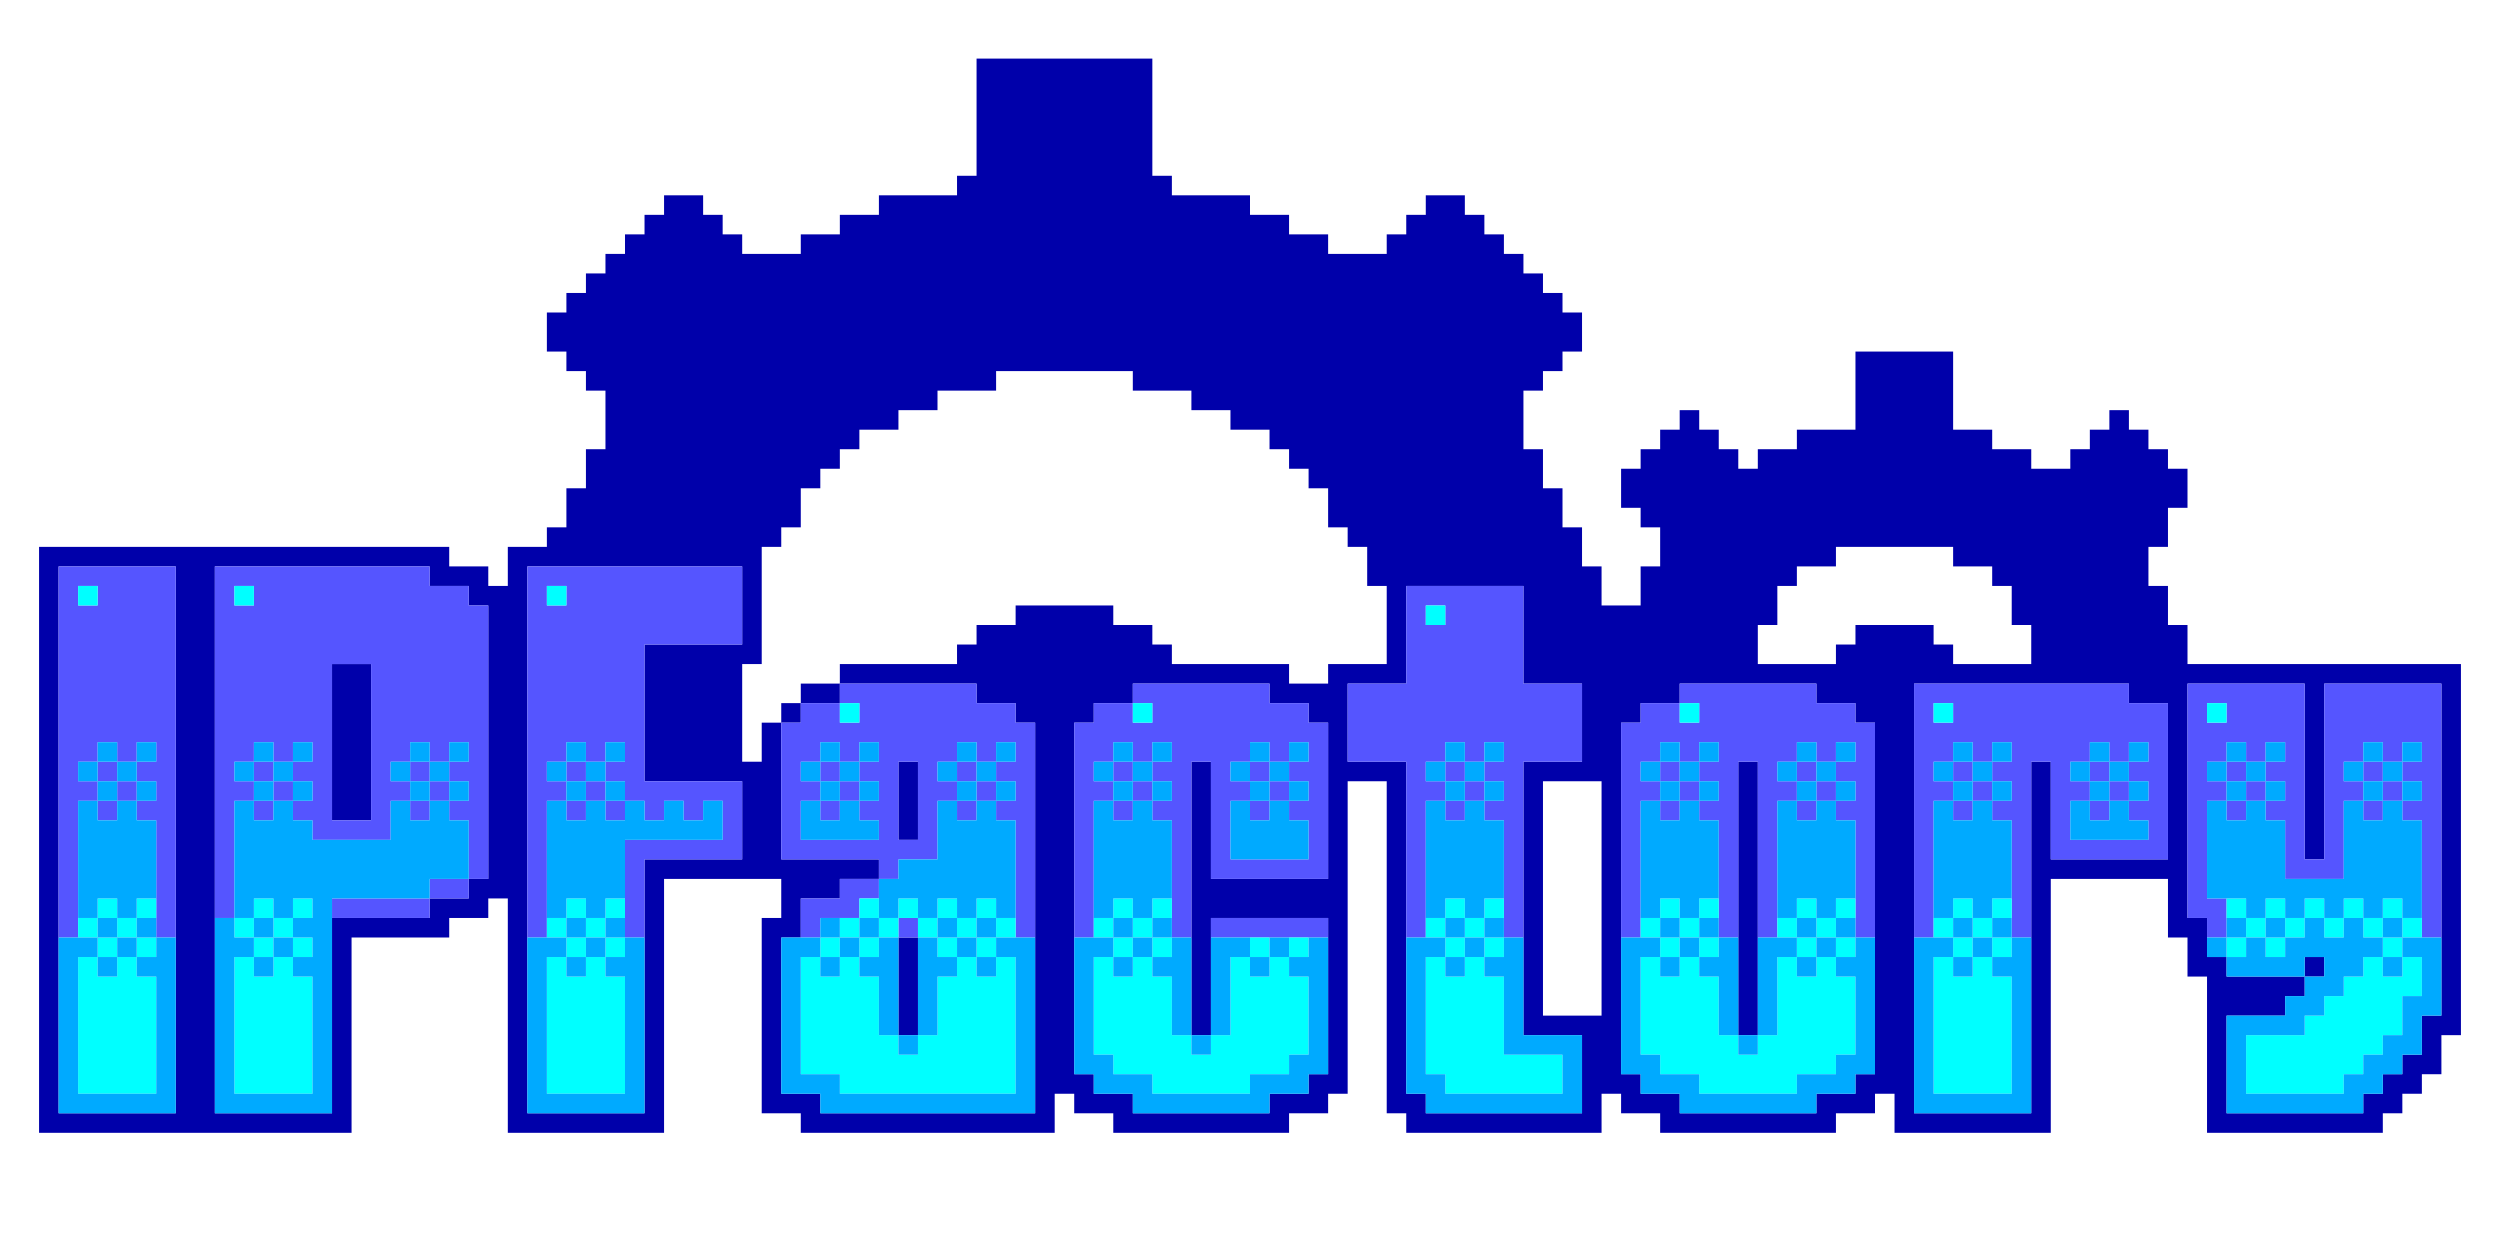
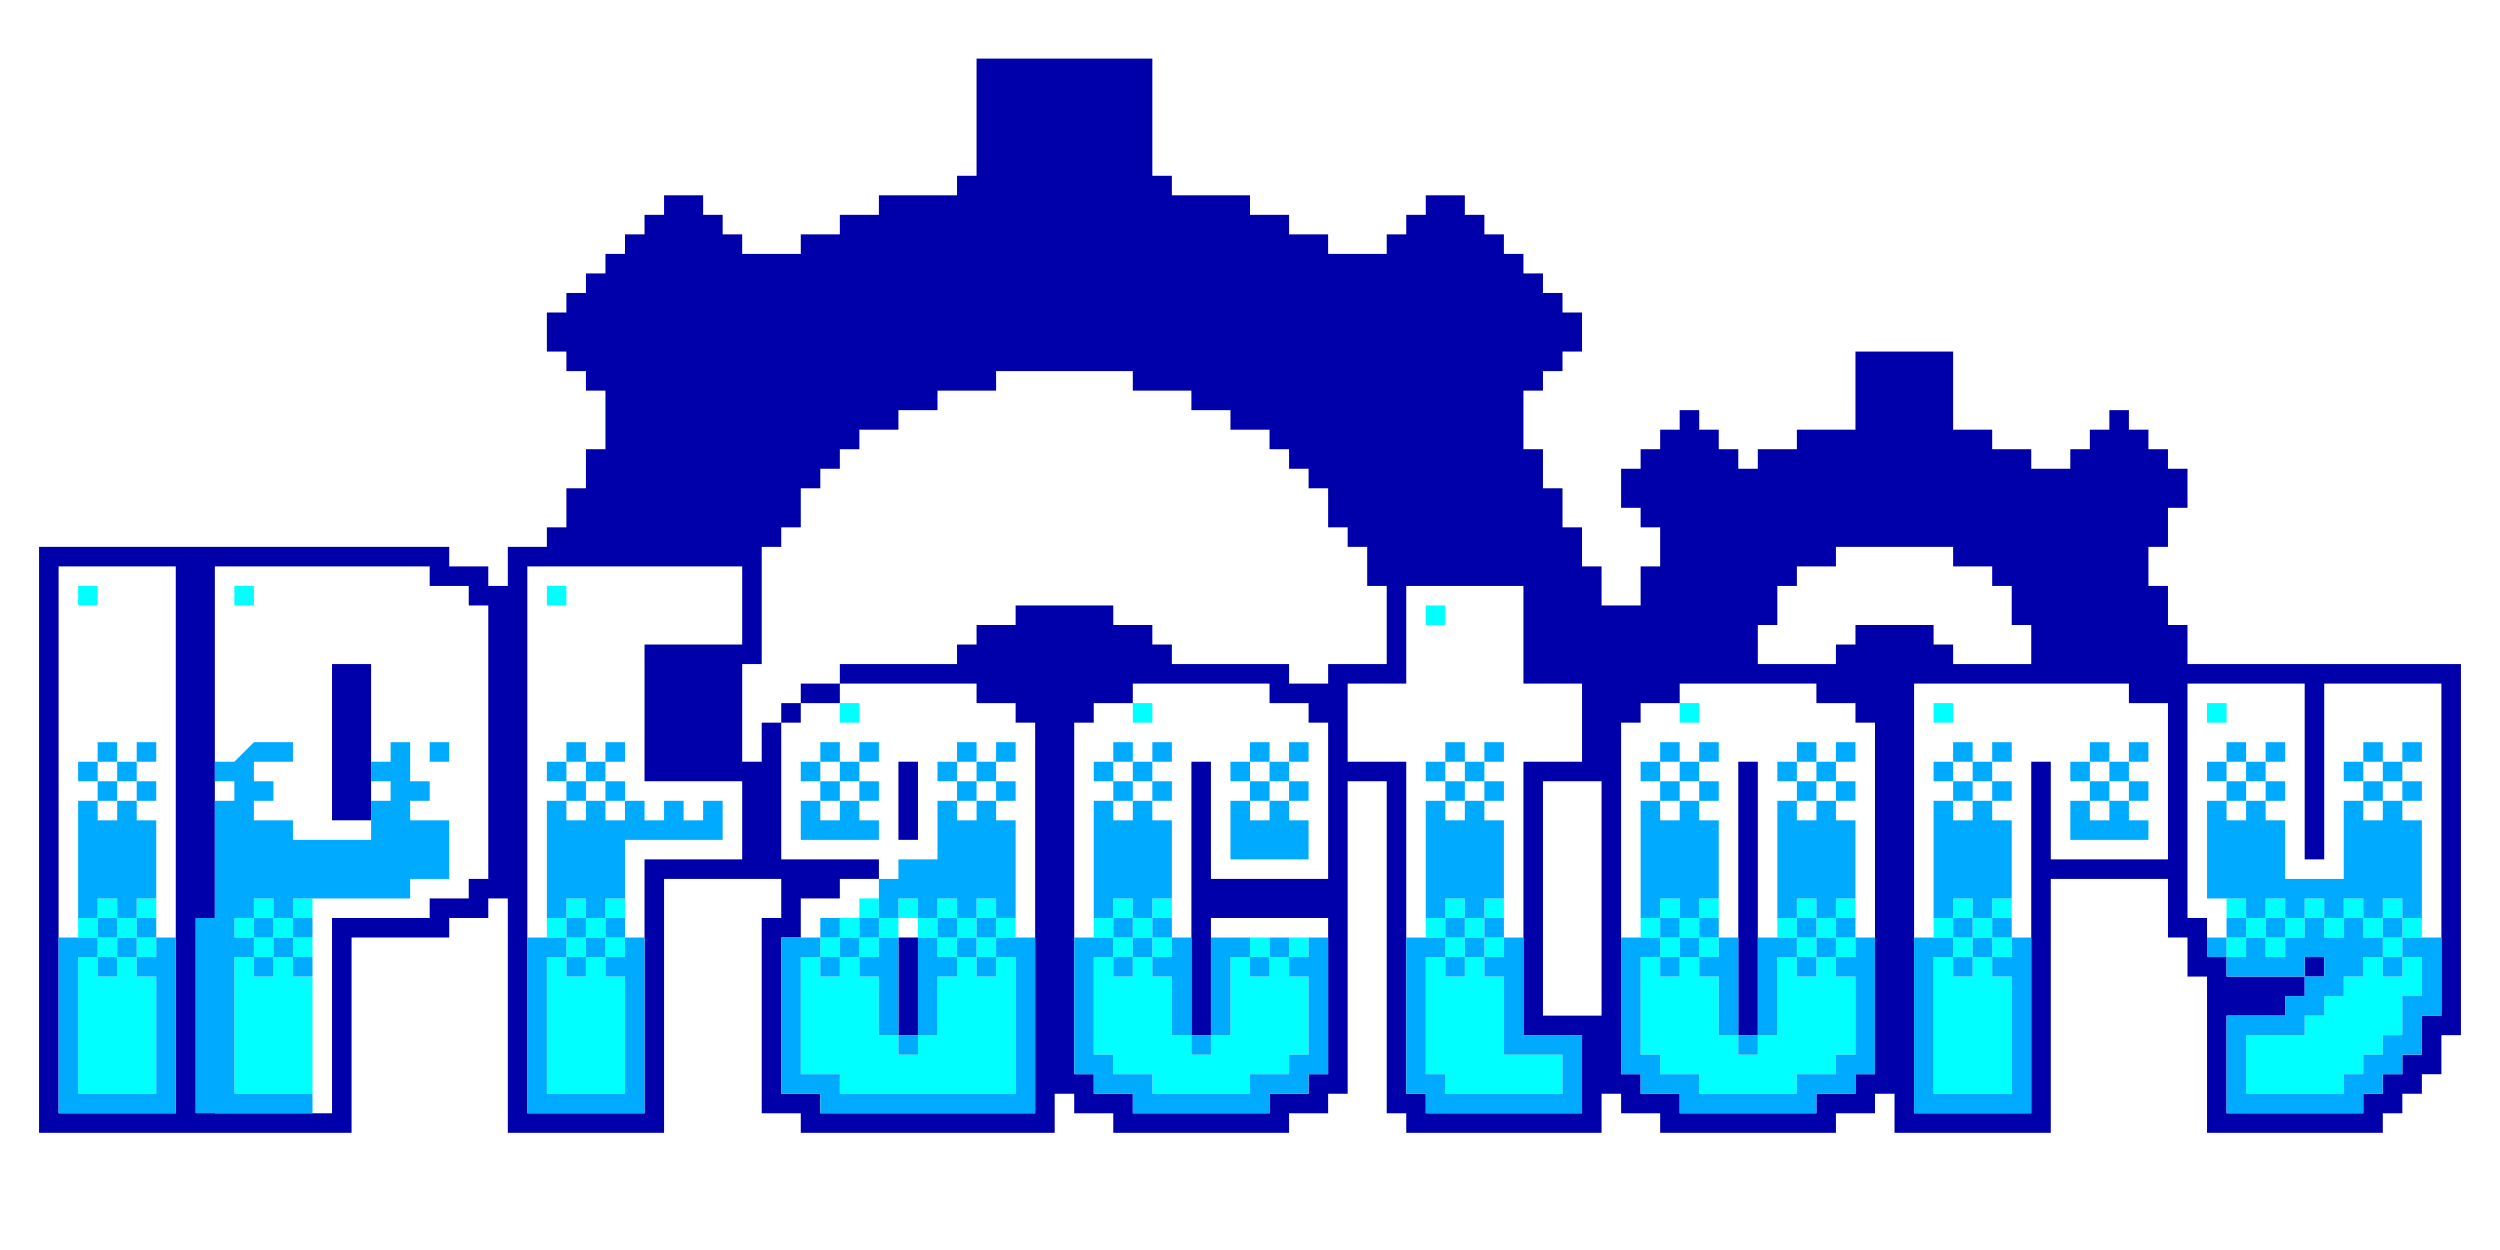
<svg xmlns="http://www.w3.org/2000/svg" xmlns:xlink="http://www.w3.org/1999/xlink" buffered-rendering="static" width="128px" height="64px" viewBox="0,0,128,64">
  <desc>
This file was created by http://www.h2.dion.ne.jp/~defghi/img2svg3/dot2svg3.htm at Wed Sep 02 2020 19:31:48 GMT+0900 (日本標準時)
path count:5
</desc>
  <defs>
    <g id="dots">
-       <path d="m0,0h128v64h-128zm51,3h-1v6h-1v1h-4v1h-2v1h-2v1h-3v-1h-1v-1h-1v-1h-2v1h-1v1h-1v1h-1v1h-1v1h-1v1h-1v2h1v1h1v1h1v3h-1v2h-1v2h-1v1h-2v2h-1v-1h-2v-1h-21v30h16v-10h5v-1h2v-1h1v12h8v-13h6v2h-1v10h2v1h13v-2h1v1h2v1h9v-1h2v-1h1v-16h2v17h1v1h10v-2h1v1h2v1h9v-1h2v-1h1v2h8v-13h6v3h1v2h1v8h9v-1h1v-1h1v-1h1v-2h1v-19h-14v-2h-1v-2h-1v-2h1v-2h1v-2h-1v-1h-1v-1h-1v-1h-1v1h-1v1h-1v1h-2v-1h-2v-1h-2v-4h-5v4h-3v1h-2v1h-1v-1h-1v-1h-1v-1h-1v1h-1v1h-1v1h-1v2h1v1h1v2h-1v2h-2v-2h-1v-2h-1v-2h-1v-2h-1v-3h1v-1h1v-1h1v-2h-1v-1h-1v-1h-1v-1h-1v-1h-1v-1h-1v-1h-2v1h-1v1h-1v1h-3v-1h-2v-1h-2v-1h-4v-1h-1v-6zm0,16h7v1h3v1h2v1h2v1h1v1h1v1h1v2h1v1h1v2h1v4h-3v1h-2v-1h-6v-1h-1v-1h-2v-1h-5v1h-2v1h-1v1h-6v1h-2v1h-1v1h-1v2h-1v-5h1v-6h1v-1h1v-2h1v-1h1v-1h1v-1h2v-1h2v-1h3zm43,9h6v1h2v1h1v2h1v2h-4v-1h-1v-1h-4v1h-1v1h-4v-2h1v-2h1v-1h2zm-15,12h3v12h-3z" opacity="0" />
      <path d="m50,3h9v6h1v1h4v1h2v1h2v1h3v-1h1v-1h1v-1h2v1h1v1h1v1h1v1h1v1h1v1h1v2h-1v1h-1v1h-1v3h1v2h1v2h1v2h1v2h2v-2h1v-2h-1v-1h-1v-2h1v-1h1v-1h1v-1h1v1h1v1h1v1h1v-1h2v-1h3v-4h5v4h2v1h2v1h2v-1h1v-1h1v-1h1v1h1v1h1v1h1v2h-1v2h-1v2h1v2h1v2h14v19h-1v2h-1v1h-1v1h-1v1h-9v-8h-1v-2h-1v-3h-6v13h-8v-2h-1v1h-2v1h-9v-1h-2v-1h-1v2h-10v-1h-1v-17h-2v16h-1v1h-2v1h-9v-1h-2v-1h-1v2h-13v-1h-2v-10h1v-2h-6v13h-8v-12h-1v1h-2v1h-5v10h-16v-30h21v1h2v1h1v-2h2v-1h1v-2h1v-2h1v-3h-1v-1h-1v-1h-1v-2h1v-1h1v-1h1v-1h1v-1h1v-1h1v-1h2v1h1v1h1v1h3v-1h2v-1h2v-1h4v-1h1zm2,16h-1v1h-3v1h-2v1h-2v1h-1v1h-1v1h-1v2h-1v1h-1v6h-1v5h1v-2h1v-1h1v-1h2v-1h6v-1h1v-1h2v-1h5v1h2v1h1v1h6v1h2v-1h3v-4h-1v-2h-1v-1h-1v-2h-1v-1h-1v-1h-1v-1h-2v-1h-2v-1h-3v-1zm43,9h-1v1h-2v1h-1v2h-1v2h4v-1h1v-1h4v1h1v1h4v-2h-1v-2h-1v-1h-2v-1zm-91,1h-1v28h6v-28zm8,0h-1v28h6v-10h5v-1h2v-1h1v-14h-1v-1h-2v-1zm16,0h-1v28h6v-13h5v-4h-5v-7h5v-4zm45,1h-1v5h-3v4h3v17h1v1h8v-4h-3v-14h3v-4h-3v-5zm-56,4h2v8h-2zm27,1h-1v1h-2v1h-1v7h5v1h-2v1h-2v2h-1v8h2v1h11v-20h-1v-1h-2v-1zm15,0h-1v1h-2v1h-1v18h1v1h2v1h7v-1h2v-1h1v-8h-6v6h-1v-14h1v6h6v-8h-1v-1h-2v-1zm28,0h-1v1h-2v1h-1v18h1v1h2v1h7v-1h2v-1h1v-18h-1v-1h-2v-1zm12,0h-1v22h6v-18h1v5h6v-8h-2v-1zm14,0h-1v12h1v2h1v1h4v-1h1v1h-1v1h-1v1h-3v5h7v-1h1v-1h1v-1h1v-2h1v-17h-6v9h-1v-9zm-67,4h1v4h-1zm34,1h-1v12h3v-12zm9-1h1v14h-1zm-43,9h1v5h-1z" fill="#00a" />
-       <path d="m3,29h6v19h-1v-6h-1v-1h-1v1h-1v-1h-1v7h-1zm2,1h-1v1h1zm6-1h11v1h2v1h1v14h-1v1h-2v1h-5v-1h5v-1h2v-3h-1v-1h-1v1h-1v-1h-1v2h-4v-1h-1v-1h-1v1h-1v-1h-1v6h-1zm2,1h-1v1h1zm14-1h11v4h-5v7h5v4h-5v4h-1v-5h5v-2h-1v1h-1v-1h-1v1h-1v-1h-1v1h-1v-1h-1v1h-1v-1h-1v7h-1zm2,1h-1v1h1zm43,0h6v5h3v4h-3v9h-1v-6h-1v-1h-1v1h-1v-1h-1v7h-1v-9h-3v-4h3zm2,1h-1v1h1zm-56,3h-1v8h2v-8zm25,1h7v1h2v1h1v11h-1v-6h-1v-1h-1v1h-1v-1h-1v3h-2v1h-1v1h-1v1h-2v1h-1v-2h2v-1h2v-1h-5v-7h1v-1h2zm1,1h-1v1h1zm14-1h7v1h2v1h1v8h-6v-6h-1v9h-1v-6h-1v-1h-1v1h-1v-1h-1v7h-1v-11h1v-1h2zm1,1h-1v1h1zm27-1h7v1h2v1h1v11h-1v-6h-1v-1h-1v1h-1v-1h-1v7h-1v-9h-1v9h-1v-6h-1v-1h-1v1h-1v-1h-1v7h-1v-11h1v-1h2zm1,1h-1v1h1zm11-1h11v1h2v8h-6v-5h-1v9h-1v-6h-1v-1h-1v1h-1v-1h-1v7h-1zm2,1h-1v1h1zm12-1h6v9h1v-9h6v13h-1v-6h-1v-1h-1v1h-1v-1h-1v4h-3v-3h-1v-1h-1v1h-1v-1h-1v5h1v2h-1v-1h-1zm2,1h-1v1h1zm-108,2h-1v1h1zm2,0h-1v1h1zm6,0h-1v1h1zm2,0h-1v1h1zm6,0h-1v1h1zm2,0h-1v1h1zm6,0h-1v1h1zm2,0h-1v1h1zm11,0h-1v1h1zm2,0h-1v1h1zm5,0h-1v1h1zm2,0h-1v1h1zm6,0h-1v1h1zm2,0h-1v1h1zm5,0h-1v1h1zm2,0h-1v1h1zm8,0h-1v1h1zm2,0h-1v1h1zm9,0h-1v1h1zm2,0h-1v1h1zm5,0h-1v1h1zm2,0h-1v1h1zm6,0h-1v1h1zm2,0h-1v1h1zm5,0h-1v1h1zm2,0h-1v1h1zm5,0h-1v1h1zm2,0h-1v1h1zm5,0h-1v1h1zm2,0h-1v1h1zm-119,1h-1v1h1zm2,0h-1v1h1zm6,0h-1v1h1zm2,0h-1v1h1zm6,0h-1v1h1zm2,0h-1v1h1zm6,0h-1v1h1zm2,0h-1v1h1zm11,0h-1v1h1zm2,0h-1v1h1zm3,0h-1v4h1zm2,0h-1v1h1zm2,0h-1v1h1zm6,0h-1v1h1zm2,0h-1v1h1zm5,0h-1v1h1zm2,0h-1v1h1zm8,0h-1v1h1zm2,0h-1v1h1zm9,0h-1v1h1zm2,0h-1v1h1zm5,0h-1v1h1zm2,0h-1v1h1zm6,0h-1v1h1zm2,0h-1v1h1zm5,0h-1v1h1zm2,0h-1v1h1zm5,0h-1v1h1zm2,0h-1v1h1zm5,0h-1v1h1zm2,0h-1v1h1zm-117,1h-1v1h1zm2,0h-1v1h1zm6,0h-1v1h1zm2,0h-1v1h1zm6,0h-1v1h1zm2,0h-1v1h1zm6,0h-1v1h1zm2,0h-1v1h1zm11,0h-1v1h1zm2,0h-1v1h1zm5,0h-1v1h1zm2,0h-1v1h1zm6,0h-1v1h1zm2,0h-1v1h1zm5,0h-1v1h1zm2,0h-1v1h1zm8,0h-1v1h1zm2,0h-1v1h1zm9,0h-1v1h1zm2,0h-1v1h1zm5,0h-1v1h1zm2,0h-1v1h1zm6,0h-1v1h1zm2,0h-1v1h1zm5,0h-1v1h1zm2,0h-1v1h1zm5,0h-1v1h1zm2,0h-1v1h1zm5,0h-1v1h1zm2,0h-1v1h1zm-82,1h-1v2h4v-1h-1v-1h-1v1h-1zm22,0h-1v3h4v-2h-1v-1h-1v1h-1zm43,0h-1v2h4v-1h-1v-1h-1v1h-1zm-61,6h1v1h-1zm16,0h6v1h-6z" fill="#55f" />
      <path d="m4,30h1v1h-1zm8,0h1v1h-1zm16,0h1v1h-1zm45,1h1v1h-1zm-30,5h1v1h-1zm15,0h1v1h-1zm28,0h1v1h-1zm13,0h1v1h-1zm14,0h1v1h-1zm-108,10h1v1h1v-1h1v1h-1v1h1v1h-1v1h1v6h-4v-7h1v-1h-1v-1h1zm1,1h-1v1h1zm7-1h1v1h1v-1h1v1h-1v1h1v1h-1v1h1v6h-4v-7h1v-1h-1v-1h1zm1,1h-1v1h1zm15-1h1v1h1v-1h1v1h-1v1h1v1h-1v1h1v6h-4v-7h1v-1h-1v-1h1zm1,1h-1v1h1zm14-1h1v1h1v-1h1v1h1v-1h1v1h1v-1h1v1h1v1h-1v1h1v7h-9v-1h-2v-6h1v-1h1v-1h1zm1,1h-1v1h1zm2,0h-1v1h-1v1h-1v1h1v3h1v1h1v-1h1v-3h1v-1h-1v-1h-1zm2,0h-1v1h1zm2,0h-1v1h1zm6-1h1v1h1v-1h1v1h-1v1h1v1h-1v1h1v3h1v1h1v-1h1v-4h1v-1h1v1h1v-1h1v1h-1v1h1v4h-1v1h-2v1h-5v-1h-2v-1h-1v-5h1v-1h-1v-1h1zm1,1h-1v1h1zm16-1h1v1h1v-1h1v1h-1v1h1v1h-1v1h1v4h3v2h-6v-1h-1v-6h1v-1h-1v-1h1zm1,1h-1v1h1zm10-1h1v1h1v-1h1v1h-1v1h1v1h-1v1h1v3h1v1h1v-1h1v-4h1v-1h-1v-1h1v-1h1v1h1v-1h1v1h-1v1h1v1h-1v1h1v4h-1v1h-2v1h-5v-1h-2v-1h-1v-5h1v-1h-1v-1h1zm1,1h-1v1h1zm7,0h-1v1h1zm7-1h1v1h1v-1h1v1h-1v1h1v1h-1v1h1v6h-4v-7h1v-1h-1v-1h1zm1,1h-1v1h1zm13-1h1v1h1v-1h1v1h1v-1h1v1h1v-1h1v1h1v-1h1v1h1v1h-1v1h1v2h-1v2h-1v1h-1v1h-1v1h-5v-3h3v-1h1v-1h1v-1h1v-1h1v-1h-1v-1h-1v1h-1v-1h-1v1h-1v1h-1v-1h-1v1h-1v-1h1v-1h-1zm3,1h-1v1h1zm6,0h-1v1h1zm-116,1h-1v1h1zm8,0h-1v1h1zm16,0h-1v1h1zm13,0h-1v1h1zm6,0h-1v1h1zm9,0h-1v1h1zm17,0h-1v1h1zm11,0h-1v1h1zm7,0h-1v1h1zm8,0h-1v1h1zm-96,1h-1v1h1zm8,0h-1v1h1zm16,0h-1v1h1zm13,0h-1v1h1zm8,0h-1v1h1zm7,0h-1v1h1zm7,0h-1v1h1zm10,0h-1v1h1zm11,0h-1v1h1zm7,0h-1v1h1zm8,0h-1v1h1zm22,0h-1v1h1z" fill="#0ff" />
-       <path d="m5,38h1v1h1v-1h1v1h-1v1h1v1h-1v1h1v4h-1v1h1v1h1v9h-6v-9h2v-1h-1v-6h1v-1h-1v-1h1zm1,1h-1v1h1zm7-1h1v1h1v-1h1v1h-1v1h1v1h-1v1h1v1h4v-2h1v-1h-1v-1h1v-1h1v1h1v-1h1v1h-1v1h1v1h-1v1h1v3h-2v1h-5v11h-6v-10h1v-6h1v-1h-1v-1h1zm1,1h-1v1h1zm8,0h-1v1h1zm7-1h1v1h1v-1h1v1h-1v1h1v1h1v1h1v-1h1v1h1v-1h1v2h-5v3h-1v1h1v1h1v9h-6v-9h2v-1h-1v-6h1v-1h-1v-1h1zm1,1h-1v1h1zm12-1h1v1h1v-1h1v1h-1v1h1v1h-1v1h1v1h-4v-2h1v-1h-1v-1h1zm1,1h-1v1h1zm6-1h1v1h1v-1h1v1h-1v1h1v1h-1v1h1v5h-1v1h2v9h-11v-1h-2v-8h2v-1h1v1h1v-1h1v-2h1v-1h2v-3h1v-1h-1v-1h1zm1,1h-1v1h1zm7-1h1v1h1v-1h1v1h-1v1h1v1h-1v1h1v4h-1v1h1v1h1v5h1v-5h2v1h1v-1h1v1h1v-1h1v7h-1v1h-2v1h-7v-1h-2v-1h-1v-7h2v-1h-1v-6h1v-1h-1v-1h1zm1,1h-1v1h1zm6-1h1v1h1v-1h1v1h-1v1h1v1h-1v1h1v2h-4v-3h1v-1h-1v-1h1zm1,1h-1v1h1zm9-1h1v1h1v-1h1v1h-1v1h1v1h-1v1h1v4h-1v1h1v1h1v5h3v4h-8v-1h-1v-8h2v-1h-1v-6h1v-1h-1v-1h1zm1,1h-1v1h1zm10-1h1v1h1v-1h1v1h-1v1h1v1h-1v1h1v4h-1v1h1v1h1v5h1v-5h2v-1h-1v-6h1v-1h-1v-1h1v-1h1v1h1v-1h1v1h-1v1h1v1h-1v1h1v4h-1v1h1v1h1v7h-1v1h-2v1h-7v-1h-2v-1h-1v-7h2v-1h-1v-6h1v-1h-1v-1h1zm1,1h-1v1h1zm7,0h-1v1h1zm7-1h1v1h1v-1h1v1h-1v1h1v1h-1v1h1v4h-1v1h1v1h1v9h-6v-9h2v-1h-1v-6h1v-1h-1v-1h1zm1,1h-1v1h1zm6-1h1v1h1v-1h1v1h-1v1h1v1h-1v1h1v1h-4v-2h1v-1h-1v-1h1zm1,1h-1v1h1zm6-1h1v1h1v-1h1v1h-1v1h1v1h-1v1h1v3h3v-4h1v-1h-1v-1h1v-1h1v1h1v-1h1v1h-1v1h1v1h-1v1h1v5h-1v1h2v4h-1v2h-1v1h-1v1h-1v1h-7v-5h3v-1h1v-1h-4v-1h-1v-1h1v-1h1v-1h-2v-5h1v-1h-1v-1h1zm1,1h-1v1h1zm7,0h-1v1h1zm-115,1h-1v1h1zm8,0h-1v1h1zm8,0h-1v1h1zm8,0h-1v1h1zm13,0h-1v1h1zm7,0h-1v1h1zm8,0h-1v1h1zm7,0h-1v1h1zm10,0h-1v1h1zm11,0h-1v1h1zm7,0h-1v1h1zm8,0h-1v1h1zm7,0h-1v1h1zm7,0h-1v1h1zm7,0h-1v1h1zm-117,1h-1v1h1zm8,0h-1v1h1zm8,0h-1v1h1zm8,0h-1v1h1zm2,0h-1v1h1zm11,0h-1v1h1zm7,0h-1v1h1zm8,0h-1v1h1zm7,0h-1v1h1zm10,0h-1v1h1zm11,0h-1v1h1zm7,0h-1v1h1zm8,0h-1v1h1zm7,0h-1v1h1zm7,0h-1v1h1zm7,0h-1v1h1zm-116,5h-1v1h1zm8,0h-1v1h1zm2,0h-1v1h1zm14,0h-1v1h1zm17,0h-1v1h-1v1h1v5h1v-5h1v-1h-1zm2,0h-1v1h1zm2,0h-1v1h1zm7,0h-1v1h1zm17,0h-1v1h1zm11,0h-1v1h1zm7,0h-1v1h1zm8,0h-1v1h1zm16,0h-1v1h1zm2,0h-1v1h1zm2,0h-1v1h1zm2,0h-1v1h1zm-116,1h-1v1h1zm6,0h-1v1h1zm2,0h-1v1h1zm16,0h-1v1h1zm19,0h-1v1h1zm9,0h-1v1h1zm17,0h-1v1h1zm11,0h-1v1h1zm7,0h-1v1h1zm8,0h-1v1h1zm14,0h-1v1h1zm2,0h-1v1h1zm2,0h-1v1h1zm2,0h-1v1h1zm-116,1h-1v1h1zm2,0h-1v1h1zm6,0h-1v1h1zm2,0h-1v1h1zm14,0h-1v1h1zm2,0h-1v1h1zm11,0h-1v1h1zm2,0h-1v1h1zm4,0h-1v1h1zm2,0h-1v1h1zm7,0h-1v1h1zm2,0h-1v1h1zm15,0h-1v1h1zm2,0h-1v1h1zm9,0h-1v1h1zm2,0h-1v1h1zm5,0h-1v1h1zm2,0h-1v1h1zm6,0h-1v1h1zm2,0h-1v1h1zm12,0h-1v1h1zm2,0h-1v1h1zm6,0h-1v1h1zm-118,1h-1v7h4v-6h-1v-1h-1v1h-1zm8,0h-1v7h4v-6h-1v-1h-1v1h-1zm16,0h-1v7h4v-6h-1v-1h-1v1h-1zm13,0h-1v6h2v1h9v-7h-1v1h-1v-1h-1v1h-1v3h-1v1h-1v-1h-1v-3h-1v-1h-1v1h-1zm15,0h-1v5h1v1h2v1h5v-1h2v-1h1v-4h-1v-1h-1v1h-1v-1h-1v4h-1v1h-1v-1h-1v-3h-1v-1h-1v1h-1zm17,0h-1v6h1v1h6v-2h-3v-4h-1v-1h-1v1h-1zm11,0h-1v5h1v1h2v1h5v-1h2v-1h1v-4h-1v-1h-1v1h-1v-1h-1v4h-1v1h-1v-1h-1v-3h-1v-1h-1v1h-1zm15,0h-1v7h4v-6h-1v-1h-1v1h-1zm19,0h-1v1h1zm3,0h-1v1h-1v1h-1v1h-1v1h-3v3h5v-1h1v-1h1v-1h1v-2h1v-2h-1v1h-1z" fill="#0af" />
+       <path d="m5,38h1v1h1v-1h1v1h-1v1h1v1h-1v1h1v4h-1v1h1v1h1v9h-6v-9h2v-1h-1v-6h1v-1h-1v-1h1zm1,1h-1v1h1zm7-1h1v1v-1h1v1h-1v1h1v1h-1v1h1v1h4v-2h1v-1h-1v-1h1v-1h1v1h1v-1h1v1h-1v1h1v1h-1v1h1v3h-2v1h-5v11h-6v-10h1v-6h1v-1h-1v-1h1zm1,1h-1v1h1zm8,0h-1v1h1zm7-1h1v1h1v-1h1v1h-1v1h1v1h1v1h1v-1h1v1h1v-1h1v2h-5v3h-1v1h1v1h1v9h-6v-9h2v-1h-1v-6h1v-1h-1v-1h1zm1,1h-1v1h1zm12-1h1v1h1v-1h1v1h-1v1h1v1h-1v1h1v1h-4v-2h1v-1h-1v-1h1zm1,1h-1v1h1zm6-1h1v1h1v-1h1v1h-1v1h1v1h-1v1h1v5h-1v1h2v9h-11v-1h-2v-8h2v-1h1v1h1v-1h1v-2h1v-1h2v-3h1v-1h-1v-1h1zm1,1h-1v1h1zm7-1h1v1h1v-1h1v1h-1v1h1v1h-1v1h1v4h-1v1h1v1h1v5h1v-5h2v1h1v-1h1v1h1v-1h1v7h-1v1h-2v1h-7v-1h-2v-1h-1v-7h2v-1h-1v-6h1v-1h-1v-1h1zm1,1h-1v1h1zm6-1h1v1h1v-1h1v1h-1v1h1v1h-1v1h1v2h-4v-3h1v-1h-1v-1h1zm1,1h-1v1h1zm9-1h1v1h1v-1h1v1h-1v1h1v1h-1v1h1v4h-1v1h1v1h1v5h3v4h-8v-1h-1v-8h2v-1h-1v-6h1v-1h-1v-1h1zm1,1h-1v1h1zm10-1h1v1h1v-1h1v1h-1v1h1v1h-1v1h1v4h-1v1h1v1h1v5h1v-5h2v-1h-1v-6h1v-1h-1v-1h1v-1h1v1h1v-1h1v1h-1v1h1v1h-1v1h1v4h-1v1h1v1h1v7h-1v1h-2v1h-7v-1h-2v-1h-1v-7h2v-1h-1v-6h1v-1h-1v-1h1zm1,1h-1v1h1zm7,0h-1v1h1zm7-1h1v1h1v-1h1v1h-1v1h1v1h-1v1h1v4h-1v1h1v1h1v9h-6v-9h2v-1h-1v-6h1v-1h-1v-1h1zm1,1h-1v1h1zm6-1h1v1h1v-1h1v1h-1v1h1v1h-1v1h1v1h-4v-2h1v-1h-1v-1h1zm1,1h-1v1h1zm6-1h1v1h1v-1h1v1h-1v1h1v1h-1v1h1v3h3v-4h1v-1h-1v-1h1v-1h1v1h1v-1h1v1h-1v1h1v1h-1v1h1v5h-1v1h2v4h-1v2h-1v1h-1v1h-1v1h-7v-5h3v-1h1v-1h-4v-1h-1v-1h1v-1h1v-1h-2v-5h1v-1h-1v-1h1zm1,1h-1v1h1zm7,0h-1v1h1zm-115,1h-1v1h1zm8,0h-1v1h1zm8,0h-1v1h1zm8,0h-1v1h1zm13,0h-1v1h1zm7,0h-1v1h1zm8,0h-1v1h1zm7,0h-1v1h1zm10,0h-1v1h1zm11,0h-1v1h1zm7,0h-1v1h1zm8,0h-1v1h1zm7,0h-1v1h1zm7,0h-1v1h1zm7,0h-1v1h1zm-117,1h-1v1h1zm8,0h-1v1h1zm8,0h-1v1h1zm8,0h-1v1h1zm2,0h-1v1h1zm11,0h-1v1h1zm7,0h-1v1h1zm8,0h-1v1h1zm7,0h-1v1h1zm10,0h-1v1h1zm11,0h-1v1h1zm7,0h-1v1h1zm8,0h-1v1h1zm7,0h-1v1h1zm7,0h-1v1h1zm7,0h-1v1h1zm-116,5h-1v1h1zm8,0h-1v1h1zm2,0h-1v1h1zm14,0h-1v1h1zm17,0h-1v1h-1v1h1v5h1v-5h1v-1h-1zm2,0h-1v1h1zm2,0h-1v1h1zm7,0h-1v1h1zm17,0h-1v1h1zm11,0h-1v1h1zm7,0h-1v1h1zm8,0h-1v1h1zm16,0h-1v1h1zm2,0h-1v1h1zm2,0h-1v1h1zm2,0h-1v1h1zm-116,1h-1v1h1zm6,0h-1v1h1zm2,0h-1v1h1zm16,0h-1v1h1zm19,0h-1v1h1zm9,0h-1v1h1zm17,0h-1v1h1zm11,0h-1v1h1zm7,0h-1v1h1zm8,0h-1v1h1zm14,0h-1v1h1zm2,0h-1v1h1zm2,0h-1v1h1zm2,0h-1v1h1zm-116,1h-1v1h1zm2,0h-1v1h1zm6,0h-1v1h1zm2,0h-1v1h1zm14,0h-1v1h1zm2,0h-1v1h1zm11,0h-1v1h1zm2,0h-1v1h1zm4,0h-1v1h1zm2,0h-1v1h1zm7,0h-1v1h1zm2,0h-1v1h1zm15,0h-1v1h1zm2,0h-1v1h1zm9,0h-1v1h1zm2,0h-1v1h1zm5,0h-1v1h1zm2,0h-1v1h1zm6,0h-1v1h1zm2,0h-1v1h1zm12,0h-1v1h1zm2,0h-1v1h1zm6,0h-1v1h1zm-118,1h-1v7h4v-6h-1v-1h-1v1h-1zm8,0h-1v7h4v-6h-1v-1h-1v1h-1zm16,0h-1v7h4v-6h-1v-1h-1v1h-1zm13,0h-1v6h2v1h9v-7h-1v1h-1v-1h-1v1h-1v3h-1v1h-1v-1h-1v-3h-1v-1h-1v1h-1zm15,0h-1v5h1v1h2v1h5v-1h2v-1h1v-4h-1v-1h-1v1h-1v-1h-1v4h-1v1h-1v-1h-1v-3h-1v-1h-1v1h-1zm17,0h-1v6h1v1h6v-2h-3v-4h-1v-1h-1v1h-1zm11,0h-1v5h1v1h2v1h5v-1h2v-1h1v-4h-1v-1h-1v1h-1v-1h-1v4h-1v1h-1v-1h-1v-3h-1v-1h-1v1h-1zm15,0h-1v7h4v-6h-1v-1h-1v1h-1zm19,0h-1v1h1zm3,0h-1v1h-1v1h-1v1h-1v1h-3v3h5v-1h1v-1h1v-1h1v-2h1v-2h-1v1h-1z" fill="#0af" />
    </g>
  </defs>
  <use xlink:href="#dots" />
</svg>